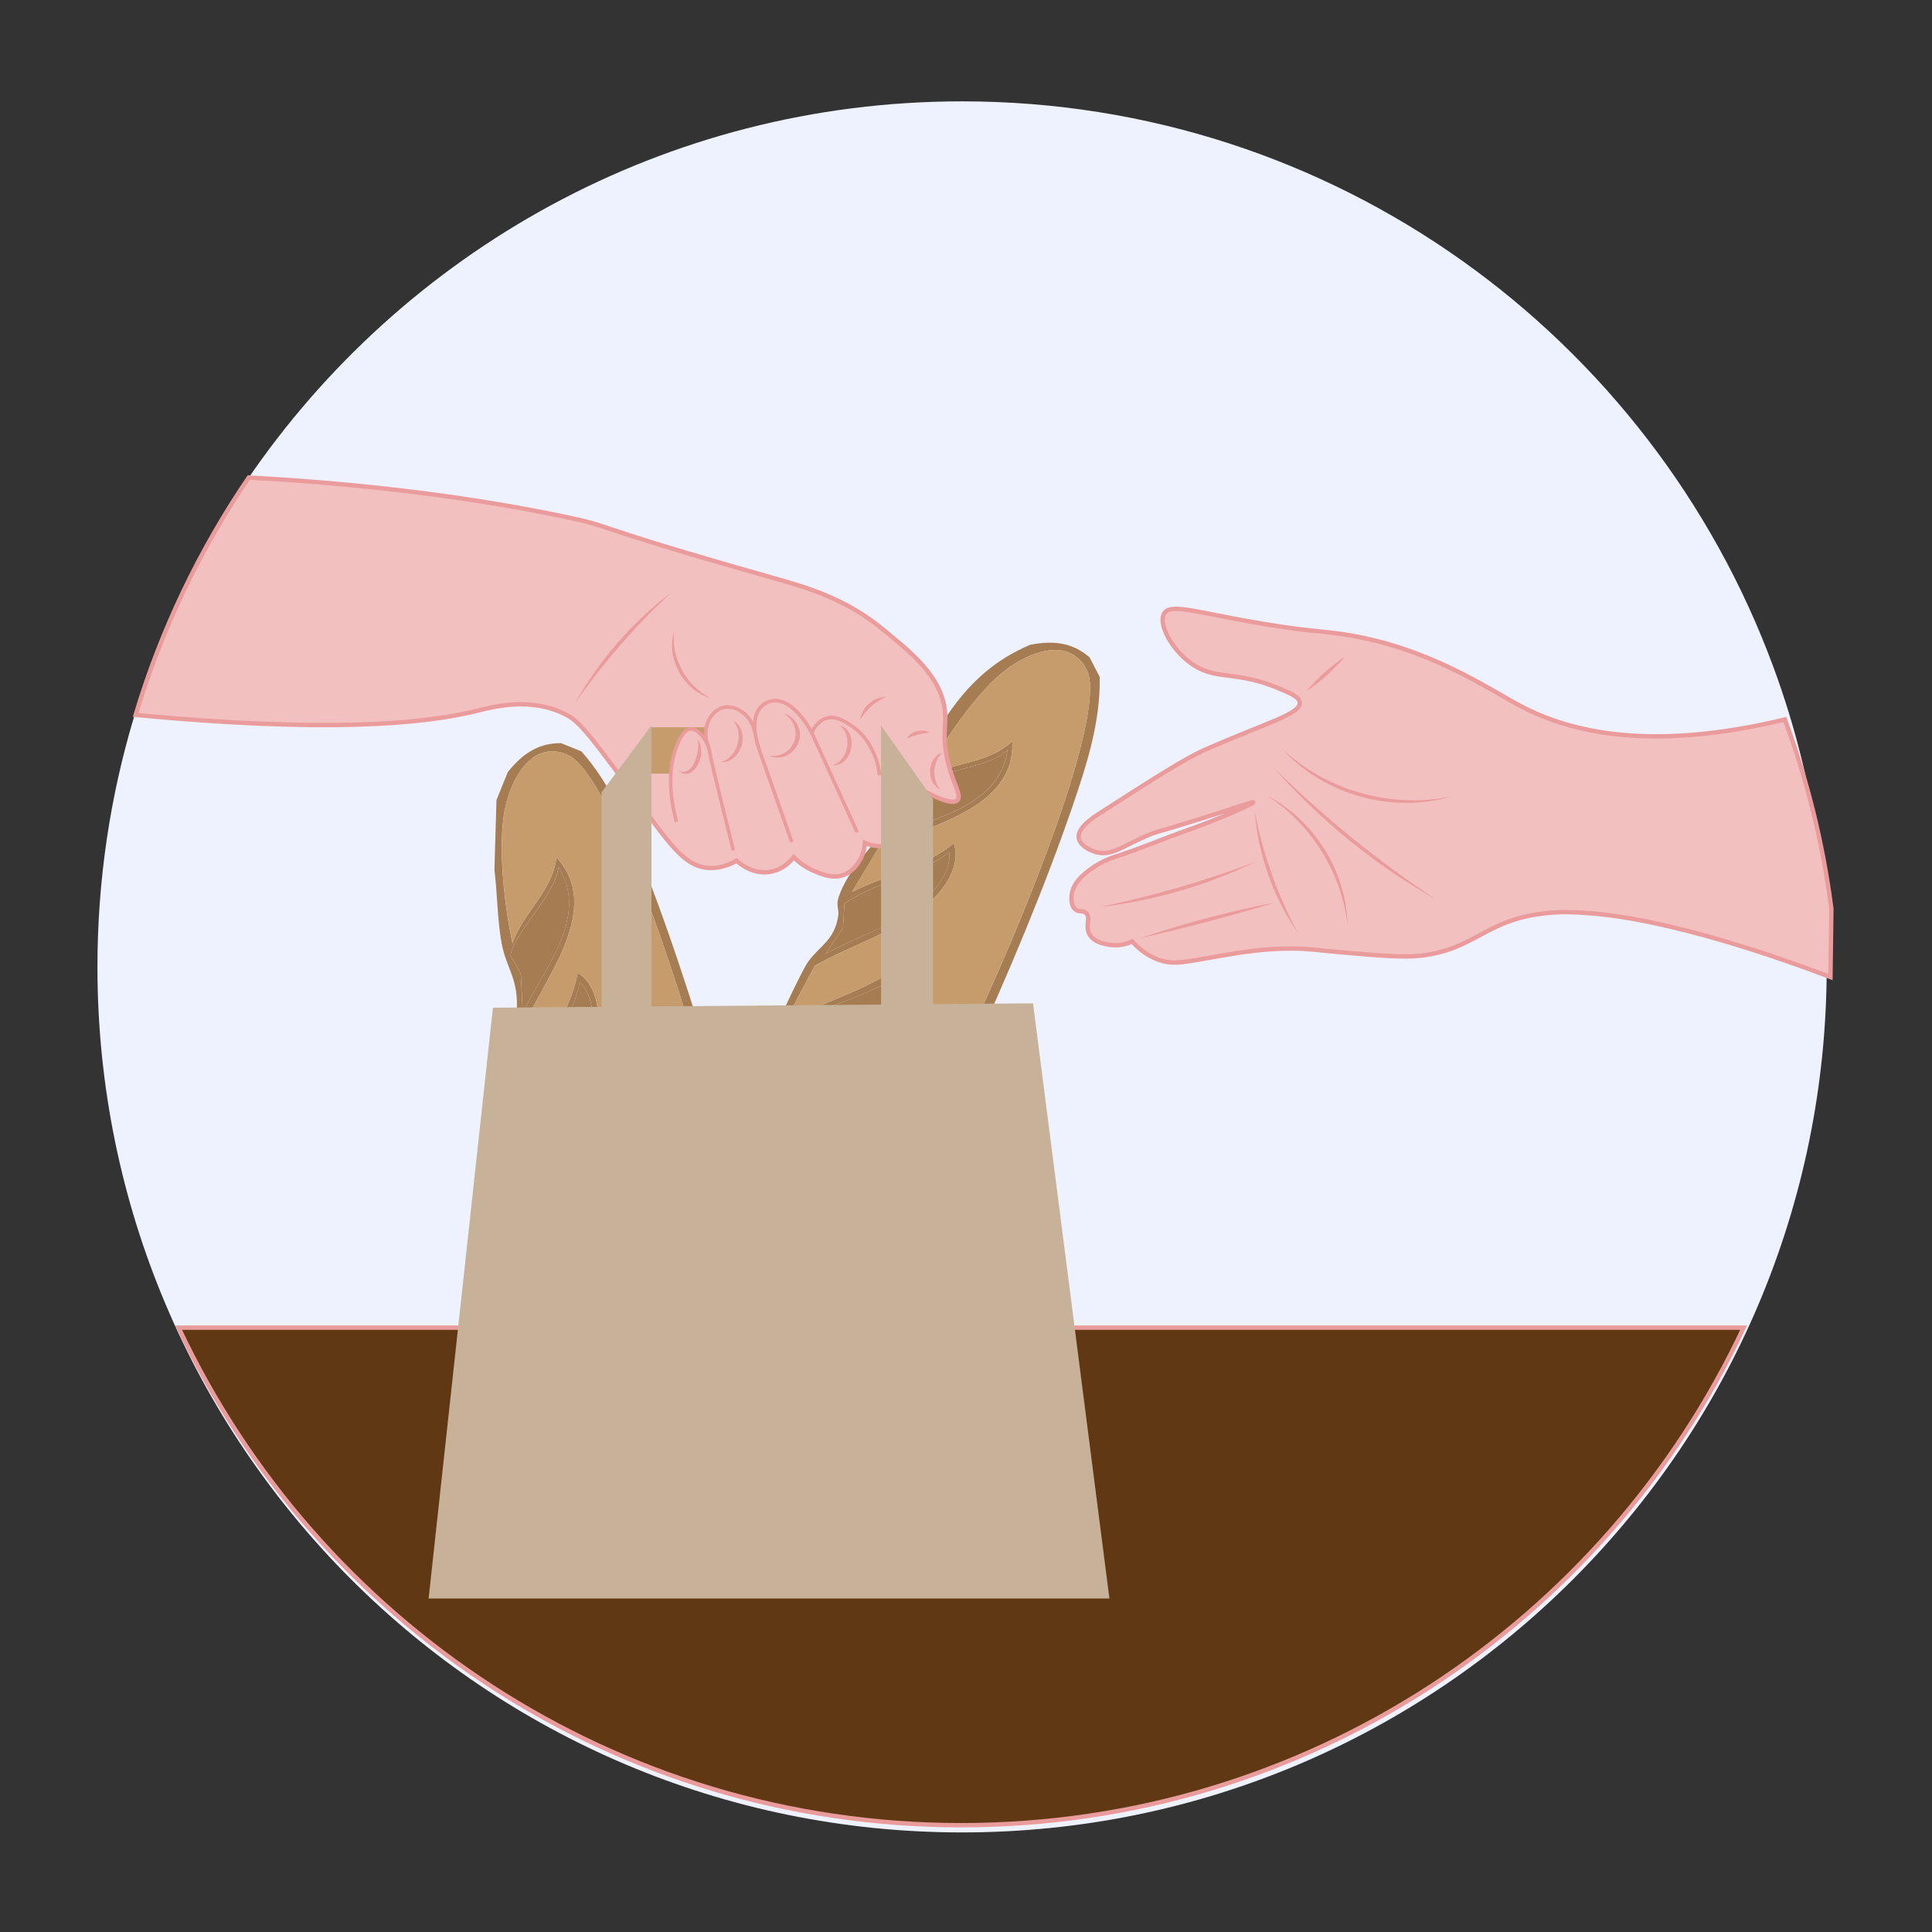
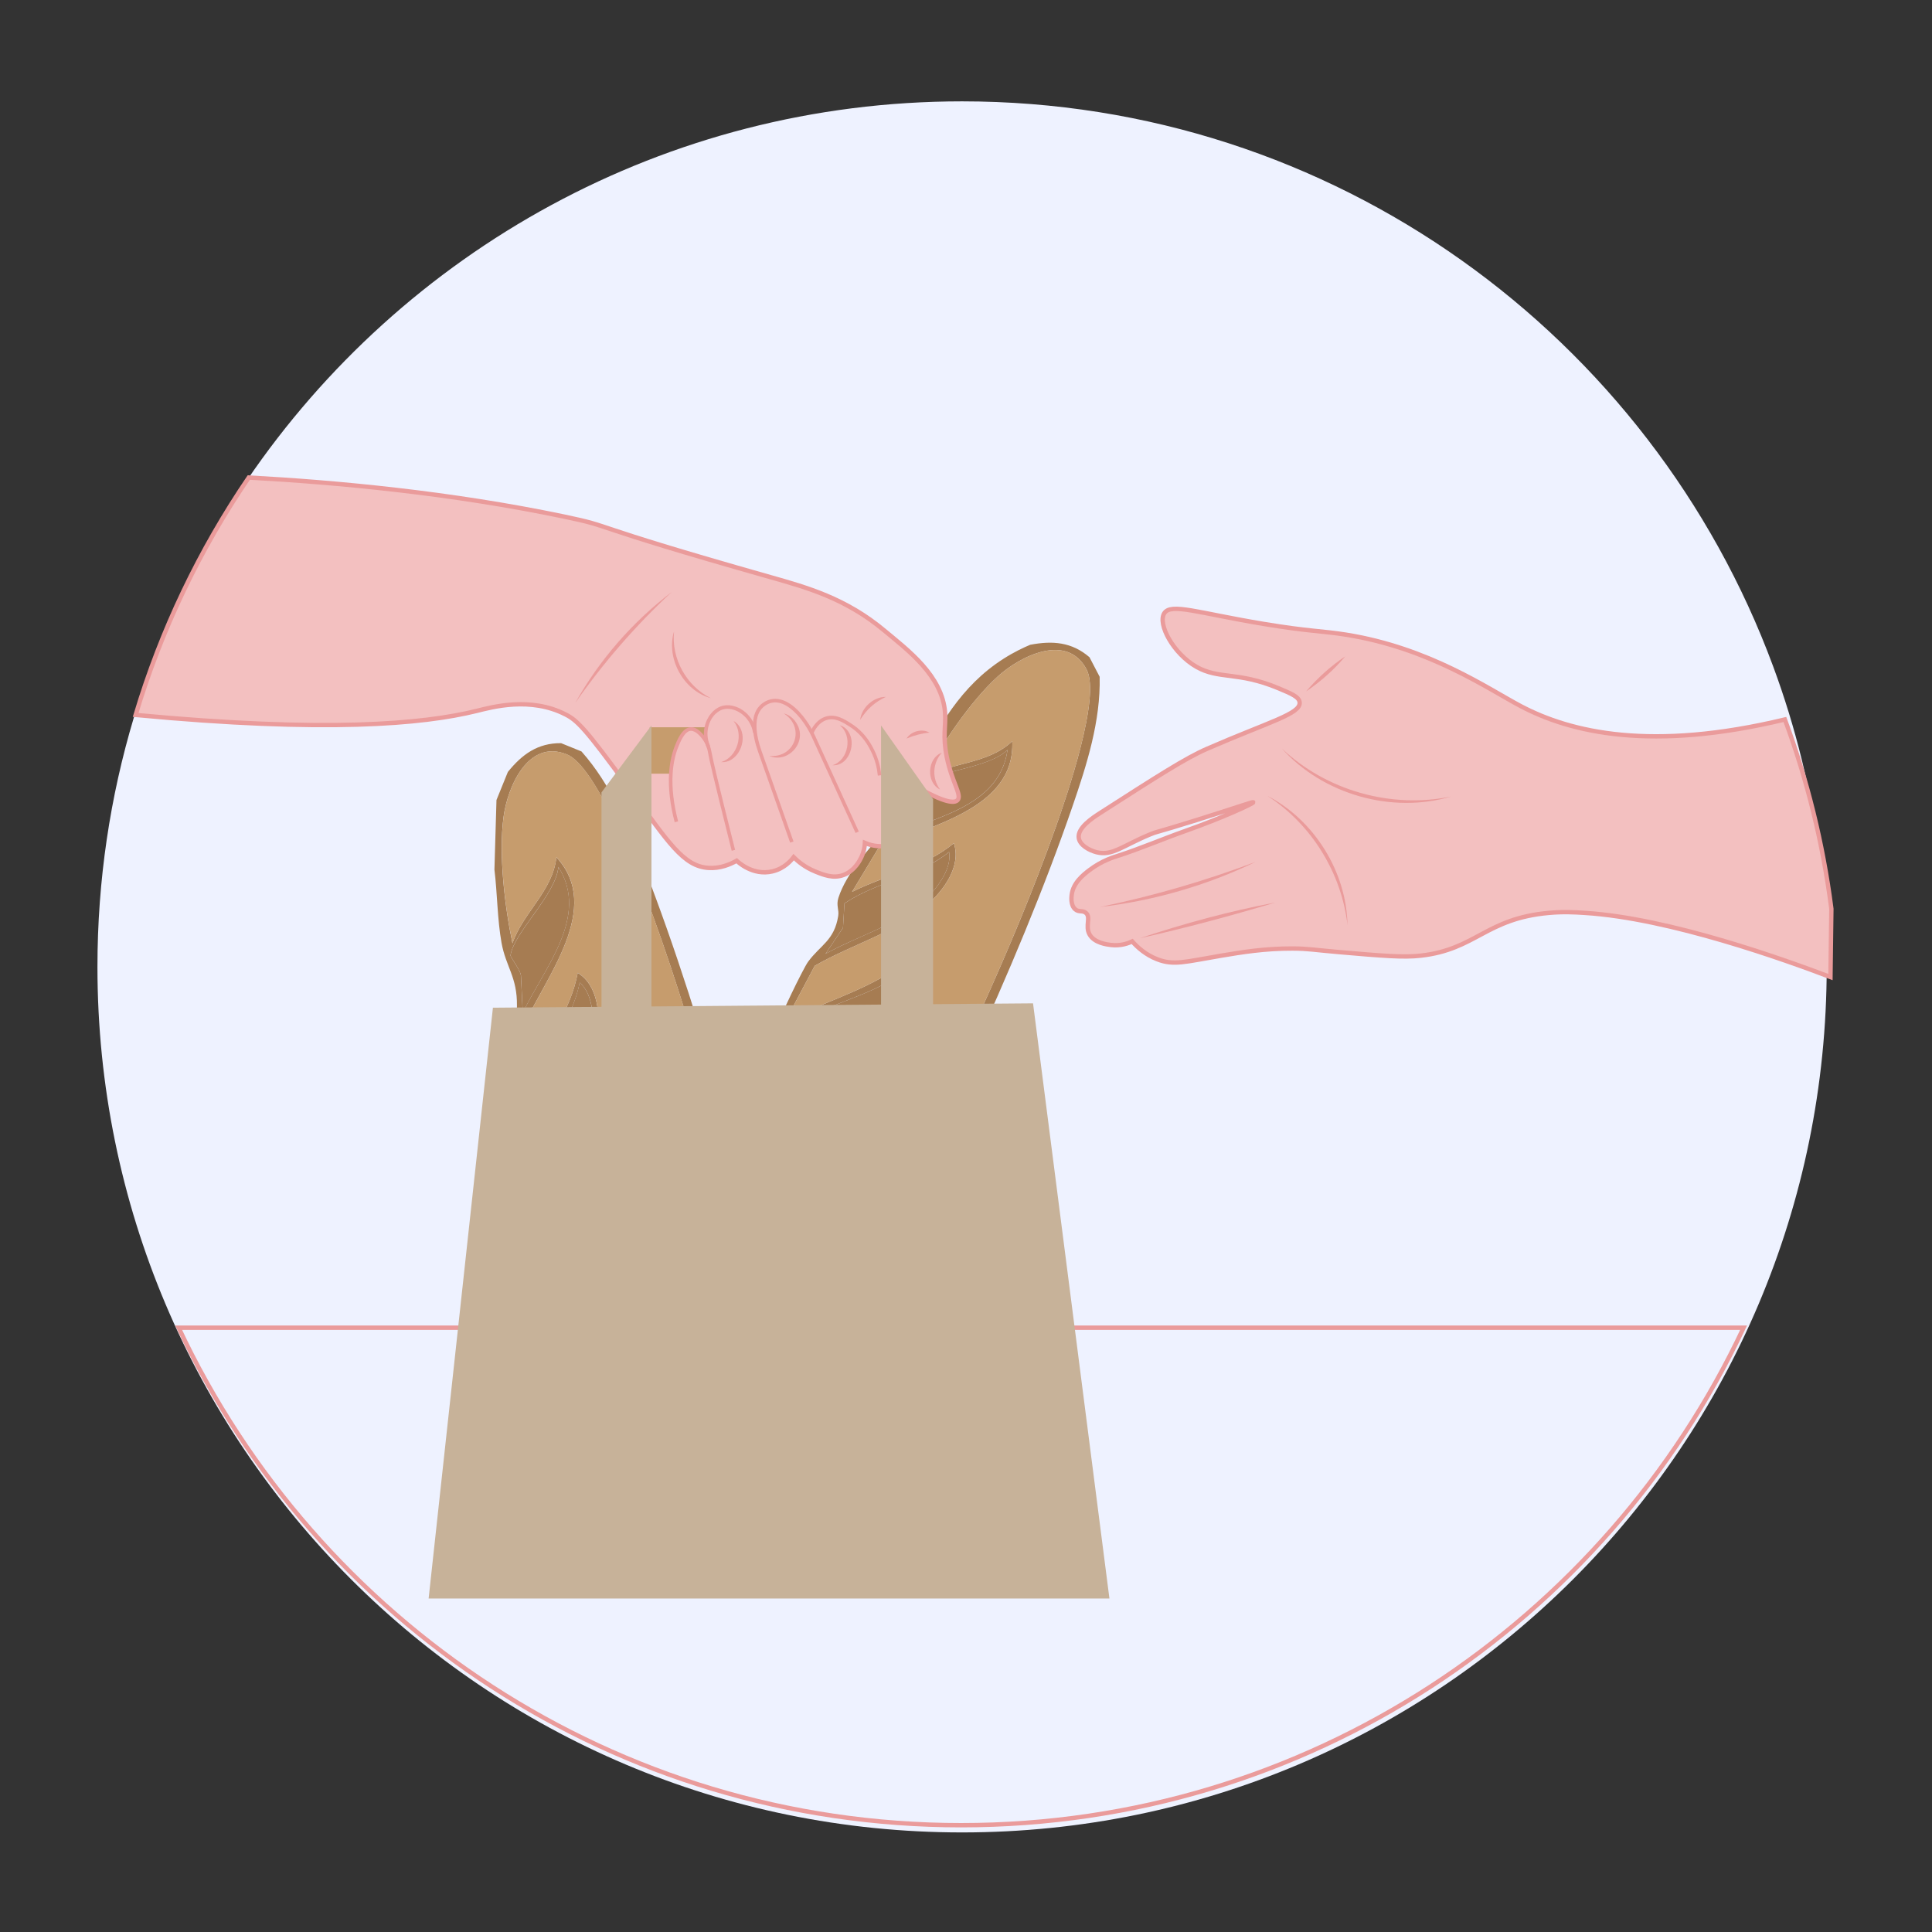
<svg xmlns="http://www.w3.org/2000/svg" width="500" zoomAndPan="magnify" viewBox="0 0 375 375" height="500" preserveAspectRatio="xMidYMid meet" version="1.0">
  <rect x="0" y="0" width="375" height="375" fill="#333333" stroke="none" />
  <defs>
    <clipPath id="4833295970">
      <path d="M 18.75 19.672 L 355 19.672 L 355 355.672 L 18.75 355.672 Z M 18.75 19.672 " clip-rule="nonzero" />
    </clipPath>
    <clipPath id="543af787cd">
      <path d="M 18.75 80 L 199 80 L 199 183 L 18.75 183 Z M 18.75 80 " clip-rule="nonzero" />
    </clipPath>
    <clipPath id="337d135dfc">
      <path d="M 196 106 L 356.25 106 L 356.25 202 L 196 202 Z M 196 106 " clip-rule="nonzero" />
    </clipPath>
    <clipPath id="f5cb3144b8">
      <path d="M 22 245 L 351 245 L 351 355.672 L 22 355.672 Z M 22 245 " clip-rule="nonzero" />
    </clipPath>
  </defs>
  <g clip-path="url(#4833295970)">
    <path fill="#eef2ff" d="M 354.562 187.672 C 354.562 280.457 279.426 355.672 186.738 355.672 C 94.051 355.672 18.914 280.457 18.914 187.672 C 18.914 170.855 21.383 154.613 25.973 139.293 C 30.953 122.695 38.418 107.184 47.949 93.191 C 78.156 48.809 129.043 19.672 186.738 19.672 C 258.941 19.672 320.5 65.312 344.172 129.355 C 348.5 141.047 351.562 153.359 353.203 166.113 L 353.203 166.133 C 354.098 173.18 354.562 180.375 354.562 187.672 Z M 354.562 187.672 " fill-opacity="1" fill-rule="nonzero" />
  </g>
  <path fill="#a67c52" d="M 199.961 125.152 C 204.281 124.32 208.027 124.602 211.469 127.57 L 213.445 131.363 C 213.648 139.945 210.953 148.418 208.195 156.441 C 197.57 187.391 179.52 225.441 163.555 254.102 C 160.199 260.125 157.133 265.578 151.508 269.926 L 145.363 273.145 C 140.297 274.453 136.645 274.48 132.664 270.746 L 130.684 266.957 C 129.316 259.629 130.879 251.941 133.012 244.918 C 134.285 240.719 137.027 239.477 138.691 235.609 C 140.543 231.309 139.156 227.727 140.73 222.785 C 142.977 215.719 144.805 213.23 149.059 207.578 C 152.094 203.547 150.25 202.973 150.797 199.41 C 151.012 198.07 155.906 187.957 156.859 186.664 C 159.254 183.406 161.926 182.574 162.695 177.801 C 162.898 176.566 162.262 175.738 162.738 174.258 C 164.301 169.391 168.824 164.59 172.004 160.926 C 174.785 157.711 173.289 157.828 177.633 149.629 C 182.215 140.984 186.469 133.176 194.762 127.875 C 196.895 126.512 198.777 125.648 199.961 125.152 Z M 166.406 209.66 C 169.414 226.926 146.527 233.441 135.852 242.242 C 131.312 252.332 126.688 279.957 146.73 270.629 C 158.418 265.195 167.809 242.668 173.582 231.113 C 184.703 208.887 196.656 183.938 204.918 160.562 C 207.031 154.578 213.684 135.281 210.918 129.965 C 207.164 122.766 198.078 127.285 193.664 131.297 C 188.242 136.23 182.637 144.691 179.18 151.102 C 184.617 147.852 191.711 148.426 196.48 143.863 C 197.086 157.246 179.906 160.223 170.406 164.77 L 165.383 173.113 C 171.91 169.84 179.402 168.418 185.141 163.668 C 186.629 168.137 183.156 172.859 179.883 175.68 C 173.422 181.238 165.398 183.262 158.137 187.469 L 152.82 197.48 C 153.098 198.316 153.691 197.59 154.23 197.336 C 161.57 193.926 169.586 191.582 176.012 186.535 C 177.488 192.395 172.594 198.605 167.918 201.617 C 162.398 205.172 150.41 208.602 146.664 212.773 C 144.668 214.992 142.977 222.617 141.625 225.637 C 149.395 219.484 159.125 216.465 166.406 209.66 Z M 195.559 145.547 C 191.727 149.348 180.688 149.688 177.398 152.633 C 177.102 152.895 177.023 156.371 176.266 157.117 L 171.996 162.703 C 180.711 158.742 193.992 156.891 195.559 145.555 Z M 184.219 165.359 C 178.266 170.195 170.262 171.059 163.91 175.348 L 163.625 180.078 L 160.227 185.141 C 166.516 181.637 173.516 179.801 179.062 175.02 C 181.59 172.836 184.805 168.84 184.219 165.352 Z M 175.332 188.703 C 168.352 193.883 159.145 194.941 152.211 200.18 L 152.379 204.664 L 148.98 209.727 C 158.516 204.125 173.551 201.797 175.344 188.703 Z M 165.73 211.824 C 158.383 217.961 148.973 220.906 141.551 227.008 C 140.941 227.789 141.59 230.613 141.387 232.105 C 141.086 234.254 139.715 236.27 139.234 238.352 C 149.168 231.207 165.348 226.246 165.73 211.824 Z M 165.73 211.824 " fill-opacity="1" fill-rule="nonzero" />
  <path fill="#c69c6d" d="M 166.406 209.66 C 159.125 216.465 149.395 219.492 141.625 225.637 C 142.977 222.617 144.668 214.992 146.664 212.773 C 150.41 208.602 162.398 205.172 167.918 201.617 C 172.594 198.613 177.488 192.395 176.012 186.535 C 169.594 191.582 161.578 193.926 154.23 197.336 C 153.691 197.59 153.09 198.316 152.82 197.48 L 158.137 187.469 C 165.391 183.262 173.414 181.23 179.883 175.68 C 183.156 172.859 186.637 168.145 185.141 163.668 C 179.402 168.418 171.91 169.828 165.383 173.113 L 170.406 164.77 C 179.918 160.223 197.086 157.246 196.48 143.863 C 191.711 148.426 184.617 147.859 179.18 151.102 C 182.637 144.684 188.242 136.223 193.664 131.297 C 198.078 127.285 207.164 122.766 210.918 129.965 C 213.691 135.273 207.039 154.578 204.918 160.562 C 196.656 183.938 184.703 208.887 173.582 231.113 C 167.809 242.668 158.418 265.195 146.73 270.629 C 126.688 279.957 131.312 252.332 135.852 242.242 C 146.527 233.434 169.414 226.926 166.406 209.66 Z M 166.406 209.66 " fill-opacity="1" fill-rule="nonzero" />
  <path fill="#a67c52" d="M 175.332 188.703 C 173.543 201.797 158.508 204.125 148.973 209.727 L 152.371 204.664 L 152.203 200.18 C 159.133 194.941 168.344 193.883 175.324 188.703 Z M 175.332 188.703 " fill-opacity="1" fill-rule="nonzero" />
  <path fill="#a67c52" d="M 184.219 165.359 C 184.805 168.848 181.59 172.844 179.062 175.027 C 173.516 179.816 166.516 181.645 160.227 185.148 L 163.625 180.086 L 163.91 175.355 C 170.254 171.059 178.266 170.195 184.219 165.371 Z M 184.219 165.359 " fill-opacity="1" fill-rule="nonzero" />
  <path fill="#a67c52" d="M 195.559 145.547 C 193.984 156.879 180.711 158.734 171.996 162.695 L 176.266 157.109 C 177.023 156.363 177.102 152.887 177.398 152.625 C 180.688 149.688 191.727 149.34 195.559 145.539 Z M 195.559 145.547 " fill-opacity="1" fill-rule="nonzero" />
  <path fill="#a67c52" d="M 98.566 149.848 C 101.332 146.418 104.367 144.211 108.906 144.246 L 112.863 145.852 C 118.562 152.27 121.969 160.477 125.047 168.391 C 136.914 198.883 147.723 239.594 154.055 271.789 C 155.383 278.551 156.555 284.703 155.078 291.652 L 152.465 298.086 C 149.445 302.367 146.672 304.754 141.227 304.477 L 137.27 302.867 C 131.496 298.16 127.727 291.281 124.816 284.543 C 123.086 280.516 124.371 277.789 123.145 273.77 C 121.781 269.293 118.41 267.457 116.422 262.664 C 113.574 255.82 113.363 252.738 112.957 245.672 C 112.668 240.625 110.883 241.387 109.016 238.316 C 108.312 237.164 105.516 226.273 105.414 224.664 C 105.145 220.629 106.633 218.266 104.137 214.129 C 103.496 213.051 102.473 212.832 101.879 211.395 C 99.934 206.672 100.281 200.078 100.34 195.227 C 100.41 189.617 98.176 187.66 97.34 182.965 C 96.535 178.473 96.527 173.344 95.969 168.781 L 96.367 155.281 L 98.574 149.84 Z M 127.531 236.047 C 140.984 247.27 127.719 267.051 125.266 280.684 C 128.316 291.312 142.633 315.383 151.898 295.301 C 157.301 283.594 149.918 260.328 146.867 247.77 C 141 223.613 134.008 196.844 125.215 173.664 C 122.965 167.73 115.578 148.695 110.039 146.438 C 102.523 143.371 98.508 152.699 97.73 158.617 C 96.773 165.887 97.965 175.973 99.469 183.102 C 101.523 177.109 107.301 172.953 107.992 166.387 C 117.09 176.203 105.914 189.582 101.594 199.207 L 103.148 208.82 C 106.016 202.094 110.809 196.168 112.129 188.828 C 116.152 191.277 116.551 197.125 115.863 201.398 C 114.52 209.82 109.711 216.555 106.887 224.469 L 109.293 235.547 C 110.047 236.016 110.031 235.074 110.285 234.523 C 113.684 227.168 118.289 220.195 119.922 212.199 C 124.836 215.703 125.113 223.613 123.48 228.938 C 121.562 235.219 114.629 245.594 114.469 251.207 C 114.383 254.195 118.012 261.102 118.934 264.281 C 120.887 254.566 126.363 245.957 127.523 236.055 Z M 108.383 168.266 C 107.91 173.637 99.707 181.043 99.09 185.418 C 99.039 185.809 101.23 188.516 101.121 189.574 L 101.465 196.598 C 105.559 187.934 114.496 177.93 108.375 168.266 Z M 112.516 190.707 C 111.094 198.242 105.539 204.09 103.477 211.469 L 106.32 215.27 L 106.996 221.34 C 109.523 214.594 113.684 208.668 114.832 201.422 C 115.355 198.121 115.223 193.004 112.523 190.719 Z M 120.82 214.27 C 118.832 222.742 112.5 229.504 110.59 237.996 L 113.605 241.312 L 114.281 247.379 C 117.945 236.93 127.91 225.426 120.82 214.281 Z M 128.418 238.129 C 126.77 247.566 121.496 255.895 119.77 265.363 C 119.812 266.355 122.129 268.082 122.934 269.359 C 124.09 271.195 124.344 273.617 125.324 275.52 C 128.293 263.637 137.434 249.387 128.418 238.129 Z M 128.418 238.129 " fill-opacity="1" fill-rule="nonzero" />
  <path fill="#c69c6d" d="M 127.531 236.047 C 126.375 245.949 120.902 254.559 118.941 264.273 C 118.02 261.09 114.395 254.176 114.477 251.199 C 114.648 245.586 121.57 235.219 123.488 228.93 C 125.113 223.605 124.836 215.691 119.93 212.188 C 118.289 220.195 113.691 227.16 110.293 234.516 C 110.039 235.059 110.055 236.004 109.305 235.539 L 106.895 224.461 C 109.719 216.555 114.527 209.82 115.871 201.391 C 116.551 197.125 116.16 191.266 112.137 188.82 C 110.816 196.16 106.023 202.082 103.156 208.812 L 101.602 199.199 C 105.922 189.574 117.098 176.188 108 166.375 C 107.309 172.945 101.523 177.102 99.48 183.09 C 97.973 175.965 96.789 165.879 97.738 158.605 C 98.516 152.691 102.531 143.363 110.047 146.43 C 115.594 148.688 122.973 167.723 125.223 173.656 C 134.008 196.836 141 223.613 146.875 247.762 C 149.926 260.312 157.309 283.578 151.906 295.293 C 142.633 315.383 128.324 291.312 125.273 280.676 C 127.734 267.051 140.992 247.27 127.539 236.039 Z M 127.531 236.047 " fill-opacity="1" fill-rule="nonzero" />
  <path fill="#c7b299" d="M 120.82 214.27 C 127.902 225.418 117.945 236.918 114.281 247.371 L 113.605 241.305 L 110.59 237.984 C 112.5 229.504 118.832 222.734 120.82 214.262 Z M 120.82 214.27 " fill-opacity="1" fill-rule="nonzero" />
  <path fill="#a67c52" d="M 112.516 190.707 C 115.215 192.992 115.34 198.121 114.824 201.414 C 113.684 208.66 109.523 214.586 106.988 221.328 L 106.309 215.262 L 103.469 211.461 C 105.531 204.082 111.086 198.234 112.508 190.699 Z M 112.516 190.707 " fill-opacity="1" fill-rule="nonzero" />
  <path fill="#a67c52" d="M 108.383 168.266 C 114.504 177.93 105.566 187.934 101.473 196.598 L 101.129 189.574 C 101.23 188.516 99.039 185.809 99.098 185.418 C 99.715 181.043 107.918 173.637 108.391 168.266 Z M 108.383 168.266 " fill-opacity="1" fill-rule="nonzero" />
  <path fill="#f3c0c0" d="M 185.953 155.355 C 185.352 155.992 183.5 155.977 177.648 152.582 C 179.367 155.434 179.078 159.074 176.957 161.586 C 174.766 164.176 171.098 165.031 167.961 163.668 C 167.926 164.32 167.793 165.336 167.27 166.438 C 167.023 166.961 166.016 169.078 163.809 169.898 C 161.797 170.641 159.938 169.879 158.273 169.203 C 156.262 168.383 154.891 167.199 154.121 166.438 C 153.715 166.977 152.363 168.652 149.969 169.203 C 146.172 170.094 143.273 167.34 143.055 167.129 C 141.805 167.832 139.84 168.688 137.516 168.52 C 132.715 168.164 129.848 163.676 122.297 153.273 C 113.582 141.266 112.035 139.859 109.844 138.734 C 103.012 135.215 95.555 137.297 92.547 138.039 C 82.113 140.613 63.293 142.297 26.328 138.82 C 31.309 122.223 38.773 106.707 48.305 92.719 C 65.363 93.648 87.5 95.699 109.496 100.293 C 120.039 102.492 112.016 101.41 149.625 112.066 C 156.727 114.082 164.25 116.172 171.766 122.461 C 176.129 126.105 183.02 131.176 183.527 138.387 C 183.711 140.969 183.02 142.875 183.871 147.047 C 184.871 151.93 186.848 154.391 185.953 155.355 Z M 185.953 155.355 " fill-opacity="1" fill-rule="nonzero" />
  <g clip-path="url(#543af787cd)">
    <path stroke-linecap="butt" transform="matrix(0.845, 0, 0, 0.846, 18.492, 19.247)" fill="none" stroke-linejoin="miter" d="M 198.07 160.818 C 197.359 161.571 195.169 161.552 188.248 157.541 C 190.281 160.911 189.939 165.212 187.43 168.18 C 184.838 171.24 180.5 172.251 176.789 170.64 C 176.748 171.411 176.591 172.611 175.972 173.912 C 175.681 174.531 174.489 177.032 171.878 178.001 C 169.499 178.878 167.299 177.978 165.331 177.18 C 162.952 176.211 161.33 174.812 160.42 173.912 C 159.939 174.549 158.341 176.529 155.509 177.18 C 151.018 178.232 147.589 174.978 147.331 174.729 C 145.852 175.56 143.528 176.571 140.779 176.372 C 135.101 175.952 131.71 170.649 122.779 158.358 C 112.471 144.17 110.641 142.509 108.049 141.18 C 99.969 137.021 91.148 139.481 87.591 140.358 C 75.25 143.4 52.99 145.389 9.268 141.281 C 15.159 121.67 23.988 103.338 35.262 86.81 C 55.438 87.908 81.621 90.332 107.638 95.759 C 120.108 98.358 110.618 97.079 155.102 109.67 C 163.502 112.052 172.4 114.521 181.29 121.952 C 186.45 126.258 194.601 132.249 195.201 140.769 C 195.418 143.82 194.601 146.072 195.608 151.001 C 196.791 156.771 199.128 159.678 198.07 160.818 Z M 198.07 160.818 " stroke="#ea9b9b" stroke-width="1" stroke-opacity="1" stroke-miterlimit="10" />
  </g>
  <path fill="#ea9b9b" d="M 153.367 163.559 L 152.227 160.324 C 151.043 156.973 149.859 153.621 148.684 150.27 L 148.34 149.305 C 147.949 148.207 147.559 147.105 147.172 146.004 C 146.527 144.203 146.184 142.57 146.148 141.164 C 146.055 138.914 146.758 137.289 148.219 136.332 C 149.219 135.688 150.301 135.492 151.434 135.754 C 154.258 136.414 156.438 139.625 157.25 140.977 C 157.586 141.527 157.898 142.129 158.188 142.754 L 166.691 161.391 L 166.066 161.68 L 157.562 143.043 C 157.281 142.441 156.98 141.867 156.656 141.332 C 155.066 138.676 153.055 136.848 151.281 136.434 C 150.332 136.211 149.43 136.375 148.602 136.914 C 147.348 137.727 146.758 139.156 146.84 141.148 C 146.875 142.484 147.207 144.043 147.824 145.785 C 148.211 146.887 148.602 147.984 148.988 149.086 L 149.336 150.051 C 150.512 153.402 151.695 156.754 152.879 160.105 L 154.02 163.328 Z M 153.367 163.559 " fill-opacity="1" fill-rule="nonzero" />
  <path fill="#ea9b9b" d="M 130.828 122.57 C 130.289 127.832 133.23 133.164 137.973 135.512 C 132.688 134.078 129.23 127.809 130.828 122.57 Z M 130.828 122.57 " fill-opacity="1" fill-rule="nonzero" />
  <path fill="#ea9b9b" d="M 111.652 136.441 C 116.328 128.113 122.754 120.715 130.355 114.934 C 123.371 121.426 117.117 128.621 111.652 136.441 Z M 111.652 136.441 " fill-opacity="1" fill-rule="nonzero" />
-   <path fill="#ea9b9b" d="M 175.969 143.348 C 176.84 141.926 178.961 141.367 180.406 142.195 C 178.75 142.383 177.5 142.711 175.969 143.348 Z M 175.969 143.348 " fill-opacity="1" fill-rule="nonzero" />
+   <path fill="#ea9b9b" d="M 175.969 143.348 C 176.84 141.926 178.961 141.367 180.406 142.195 C 178.75 142.383 177.5 142.711 175.969 143.348 Z " fill-opacity="1" fill-rule="nonzero" />
  <path fill="#ea9b9b" d="M 166.965 139.715 C 167.227 137.328 169.543 135.246 171.945 135.266 C 169.797 136.281 168.207 137.703 166.965 139.715 Z M 166.965 139.715 " fill-opacity="1" fill-rule="nonzero" />
  <path fill="#c69c6d" d="M 137.391 144.652 C 137.254 144.328 137.078 143.957 136.832 143.586 C 136.68 143.348 135.418 141.434 134.066 141.512 C 132.621 141.594 131.707 143.922 131.301 144.973 C 130.895 146.004 130.371 147.707 130.219 150.168 L 126.109 150.168 L 126.109 141.164 L 137.109 141.164 C 136.875 142.246 136.934 143.449 137.398 144.652 Z M 137.391 144.652 " fill-opacity="1" fill-rule="nonzero" />
  <path fill="#c7b299" d="M 126.449 140.809 L 126.449 207.848 L 171.012 207.848 L 171.012 140.809 L 181.109 155.121 L 181.109 221.355 L 116.75 221.355 L 116.75 153.801 Z M 126.449 140.809 " fill-opacity="1" fill-rule="nonzero" />
  <path fill="#ea9b9b" d="M 182.809 146.098 C 180.988 148.113 180.879 151.09 182.453 153.234 C 179.715 151.914 179.957 147.129 182.809 146.098 Z M 182.809 146.098 " fill-opacity="1" fill-rule="nonzero" />
  <path fill="#ea9b9b" d="M 161.602 148.527 C 164.707 147.57 165.559 142.762 162.988 140.781 C 163.836 140.977 164.57 141.664 164.934 142.5 C 166.074 144.871 164.527 148.754 161.602 148.527 Z M 161.602 148.527 " fill-opacity="1" fill-rule="nonzero" />
  <path fill="#ea9b9b" d="M 149.309 146.723 C 154.332 147.191 156.379 141.199 152.133 138.48 C 153.227 138.734 154.188 139.555 154.723 140.598 C 156.707 144.094 152.953 148.258 149.309 146.723 Z M 149.309 146.723 " fill-opacity="1" fill-rule="nonzero" />
  <path fill="#ea9b9b" d="M 139.977 147.926 C 143.129 146.938 144.457 142.527 142.387 139.953 C 143.164 140.352 143.746 141.164 143.984 142.051 C 144.754 144.609 142.867 148.145 139.977 147.926 Z M 139.977 147.926 " fill-opacity="1" fill-rule="nonzero" />
-   <path fill="#ea9b9b" d="M 131.777 149.668 C 134.152 150.465 135.141 147.562 135.445 145.742 C 135.547 145.039 135.562 144.312 135.445 143.551 C 135.895 144.184 136.086 144.988 136.105 145.777 C 136.297 147.918 134.16 151.641 131.785 149.668 Z M 131.777 149.668 " fill-opacity="1" fill-rule="nonzero" />
  <path fill="#ea9b9b" d="M 137.203 145.117 C 137.168 145.047 137.145 144.98 137.117 144.914 C 137.086 144.828 137.066 144.793 137.059 144.762 C 136.602 143.574 136.5 142.297 136.766 141.086 C 137.188 139.09 138.566 137.457 140.195 137.016 C 142.395 136.414 145.48 137.887 146.578 141.047 C 146.699 141.402 146.789 141.773 146.859 142.137 L 146.172 142.254 C 146.113 141.926 146.031 141.586 145.93 141.273 C 144.98 138.523 142.242 137.176 140.383 137.684 C 138.996 138.059 137.812 139.48 137.449 141.23 C 137.211 142.316 137.305 143.457 137.719 144.523 L 137.77 144.652 C 137.797 144.711 137.812 144.762 137.848 144.82 L 137.219 145.109 Z M 137.203 145.117 " fill-opacity="1" fill-rule="nonzero" />
  <path fill="#ea9b9b" d="M 142.023 165.133 C 140.266 158.141 139.098 153.41 138.344 150.238 C 137.812 147.992 137.516 146.656 137.391 145.895 C 137.312 145.473 137.109 144.633 136.543 143.77 C 135.953 142.855 134.965 141.816 134.082 141.848 C 132.848 141.918 131.953 144.227 131.613 145.09 C 131.031 146.562 130.676 148.281 130.559 150.176 C 130.391 152.961 130.742 156.066 131.625 159.418 L 130.957 159.598 C 130.059 156.18 129.695 152.996 129.863 150.137 C 129.984 148.164 130.355 146.379 130.965 144.836 C 131.379 143.762 132.359 141.25 134.031 141.156 C 135.504 141.027 136.754 142.848 137.109 143.391 C 137.746 144.363 137.98 145.301 138.059 145.777 C 138.191 146.52 138.48 147.852 139.004 150.074 C 139.758 153.25 140.922 157.973 142.684 164.965 L 142.016 165.133 Z M 142.023 165.133 " fill-opacity="1" fill-rule="nonzero" />
  <path fill="#ea9b9b" d="M 170.387 150.551 L 170.371 150.414 C 170.371 150.348 170.355 150.277 170.344 150.219 C 170.227 149.152 169.906 147.555 169.035 145.809 C 168.613 144.965 167.613 142.992 165.484 141.434 C 165.332 141.324 165.172 141.207 165.004 141.105 C 163.633 140.223 162.109 139.234 160.453 139.758 C 159.676 140.004 159 140.539 158.434 141.359 C 158.145 141.773 157.977 142.145 157.898 142.332 L 157.258 142.07 C 157.367 141.816 157.555 141.41 157.859 140.969 C 158.516 140.02 159.32 139.387 160.242 139.098 C 162.211 138.473 163.953 139.605 165.348 140.512 C 165.551 140.641 165.723 140.766 165.891 140.883 C 168.148 142.535 169.195 144.617 169.645 145.504 C 170.559 147.332 170.895 149.027 171.023 150.125 C 171.031 150.188 171.039 150.27 171.047 150.355 L 171.047 150.465 C 171.047 150.465 170.371 150.551 170.371 150.551 Z M 170.387 150.551 " fill-opacity="1" fill-rule="nonzero" />
  <path fill="#f3c0c0" d="M 355.652 176.457 L 355.652 176.473 C 355.594 180.891 355.535 185.301 355.477 189.719 C 346.77 186.418 324.297 178.285 307.742 177.254 C 305.68 177.125 303.617 177.008 300.816 177.254 C 288.523 178.344 286.656 184.352 275.91 185.562 C 272.535 185.945 268.359 185.59 260 184.867 C 255.215 184.461 254.215 184.191 251.004 184.176 C 245.602 184.156 241.035 184.91 237.172 185.562 C 230.195 186.738 227.945 187.52 224.719 186.258 C 222.453 185.375 220.871 183.922 219.871 182.797 C 219.195 183.117 217.668 183.727 215.723 183.488 C 214.91 183.387 212.477 183.082 211.57 181.406 C 210.691 179.789 211.898 178.125 210.879 177.254 C 210.227 176.703 209.523 177.184 208.805 176.559 C 207.883 175.77 208.07 174.164 208.113 173.789 C 208.383 171.422 210.371 169.855 211.57 168.941 C 214.047 167.055 216.484 166.375 217.109 166.172 C 221.547 164.734 225.852 162.883 230.246 161.324 C 237.398 158.793 243.477 156 243.395 155.781 C 243.344 155.629 240.266 156.762 232.328 159.242 C 223.879 161.883 224.852 161.383 223.332 162.02 C 217.961 164.242 216.008 166.25 212.957 165.48 C 211.535 165.117 209.703 164.117 209.492 162.711 C 209.203 160.758 212.121 158.836 213.641 157.863 C 224.707 150.754 230.238 147.207 234.398 145.395 C 246.512 140.121 252.582 138.625 252.391 136.391 C 252.297 135.332 250.844 134.707 248.238 133.621 C 240.352 130.332 236.699 131.973 232.328 129.469 C 227.82 126.879 224.77 121.164 226.094 119.074 C 227.398 117.027 232.539 119.008 245.473 121.156 C 254.316 122.621 256.699 122.484 261.387 123.23 C 277.566 125.801 288.996 133.758 295.289 137.086 C 305.113 142.281 320.762 145.922 346.625 139.699 C 350.953 151.387 354.016 163.703 355.652 176.457 Z M 355.652 176.457 " fill-opacity="1" fill-rule="nonzero" />
  <g clip-path="url(#337d135dfc)">
    <path stroke-linecap="butt" transform="matrix(0.845, 0, 0, 0.846, 18.492, 19.247)" fill="none" stroke-linejoin="miter" d="M 398.788 185.751 L 398.788 185.769 C 398.719 190.989 398.65 196.2 398.58 201.42 C 388.282 197.52 361.701 187.911 342.121 186.692 C 339.681 186.54 337.242 186.402 333.929 186.692 C 319.389 187.98 317.181 195.079 304.47 196.509 C 300.478 196.962 295.539 196.542 285.652 195.688 C 279.992 195.208 278.809 194.889 275.011 194.871 C 268.622 194.848 263.221 195.739 258.651 196.509 C 250.399 197.899 247.738 198.822 243.922 197.331 C 241.242 196.288 239.371 194.571 238.188 193.242 C 237.389 193.62 235.582 194.34 233.281 194.058 C 232.32 193.938 229.442 193.578 228.37 191.598 C 227.33 189.688 228.758 187.722 227.552 186.692 C 226.781 186.042 225.949 186.609 225.099 185.871 C 224.008 184.938 224.23 183.041 224.281 182.598 C 224.6 179.801 226.952 177.951 228.37 176.871 C 231.299 174.641 234.182 173.838 234.922 173.598 C 240.17 171.9 245.262 169.712 250.459 167.871 C 258.919 164.88 266.108 161.58 266.011 161.321 C 265.951 161.141 262.31 162.48 252.922 165.411 C 242.928 168.531 244.079 167.94 242.282 168.692 C 235.929 171.318 233.619 173.691 230.01 172.781 C 228.328 172.352 226.162 171.171 225.912 169.509 C 225.57 167.201 229.021 164.931 230.819 163.781 C 243.908 155.381 250.45 151.19 255.371 149.049 C 269.698 142.818 276.878 141.05 276.652 138.41 C 276.541 137.16 274.822 136.421 271.74 135.138 C 262.412 131.252 258.092 133.19 252.922 130.232 C 247.59 127.172 243.982 120.419 245.548 117.95 C 247.091 115.532 253.172 117.872 268.469 120.41 C 278.929 122.141 281.748 121.979 287.292 122.861 C 306.429 125.898 319.948 135.3 327.391 139.232 C 339.011 145.37 357.52 149.672 388.111 142.32 C 393.23 156.129 396.852 170.681 398.788 185.751 Z M 398.788 185.751 " stroke="#ea9b9b" stroke-width="1" stroke-opacity="1" stroke-miterlimit="10" />
  </g>
  <path fill="#ea9b9b" d="M 213.516 176.043 C 223.805 173.918 233.883 170.988 243.707 167.289 C 234.238 171.859 223.957 174.84 213.516 176.043 Z M 213.516 176.043 " fill-opacity="1" fill-rule="nonzero" />
  <path fill="#ea9b9b" d="M 221.25 182.102 C 229.859 179.25 238.625 176.855 247.543 175.18 C 238.852 177.77 230.109 180.145 221.25 182.102 Z M 221.25 182.102 " fill-opacity="1" fill-rule="nonzero" />
-   <path fill="#ea9b9b" d="M 243.527 157.457 C 245.117 165.734 247.949 173.699 251.934 181.121 C 247.141 174.172 244.195 165.879 243.527 157.457 Z M 243.527 157.457 " fill-opacity="1" fill-rule="nonzero" />
  <path fill="#ea9b9b" d="M 253.516 134.199 C 255.738 131.582 258.273 129.305 261.121 127.395 C 258.906 130.016 256.363 132.285 253.516 134.199 Z M 253.516 134.199 " fill-opacity="1" fill-rule="nonzero" />
  <path fill="#ea9b9b" d="M 248.797 145.277 C 257.445 153.461 270.051 157.023 281.703 154.594 C 270.203 158.023 256.793 154.223 248.797 145.277 Z M 248.797 145.277 " fill-opacity="1" fill-rule="nonzero" />
-   <path fill="#ea9b9b" d="M 247.332 149.129 C 256.945 158.598 267.43 167.105 278.668 174.562 C 266.922 167.898 256.27 159.242 247.332 149.129 Z M 247.332 149.129 " fill-opacity="1" fill-rule="nonzero" />
  <path fill="#ea9b9b" d="M 246.008 154.477 C 255.137 159.207 261.367 169.246 261.547 179.539 C 260.379 169.406 254.562 160.02 246.008 154.477 Z M 246.008 154.477 " fill-opacity="1" fill-rule="nonzero" />
-   <path fill="#603813" d="M 338.609 257.801 C 311.801 314.887 253.836 354.41 186.645 354.41 C 119.457 354.41 61.492 314.887 34.684 257.801 Z M 338.609 257.801 " fill-opacity="1" fill-rule="nonzero" />
  <g clip-path="url(#f5cb3144b8)">
    <path stroke-linecap="butt" transform="matrix(0.845, 0, 0, 0.846, 18.492, 19.247)" fill="none" stroke-linejoin="miter" d="M 378.63 281.862 C 346.921 349.312 278.361 396.011 198.888 396.011 C 119.42 396.011 50.86 349.312 19.151 281.862 Z M 378.63 281.862 " stroke="#ea9b9b" stroke-width="1" stroke-opacity="1" stroke-miterlimit="10" />
  </g>
  <path fill="#c7b299" d="M 215.34 310.273 L 83.195 310.273 L 95.676 195.594 L 200.512 194.746 Z M 215.34 310.273 " fill-opacity="1" fill-rule="nonzero" />
</svg>